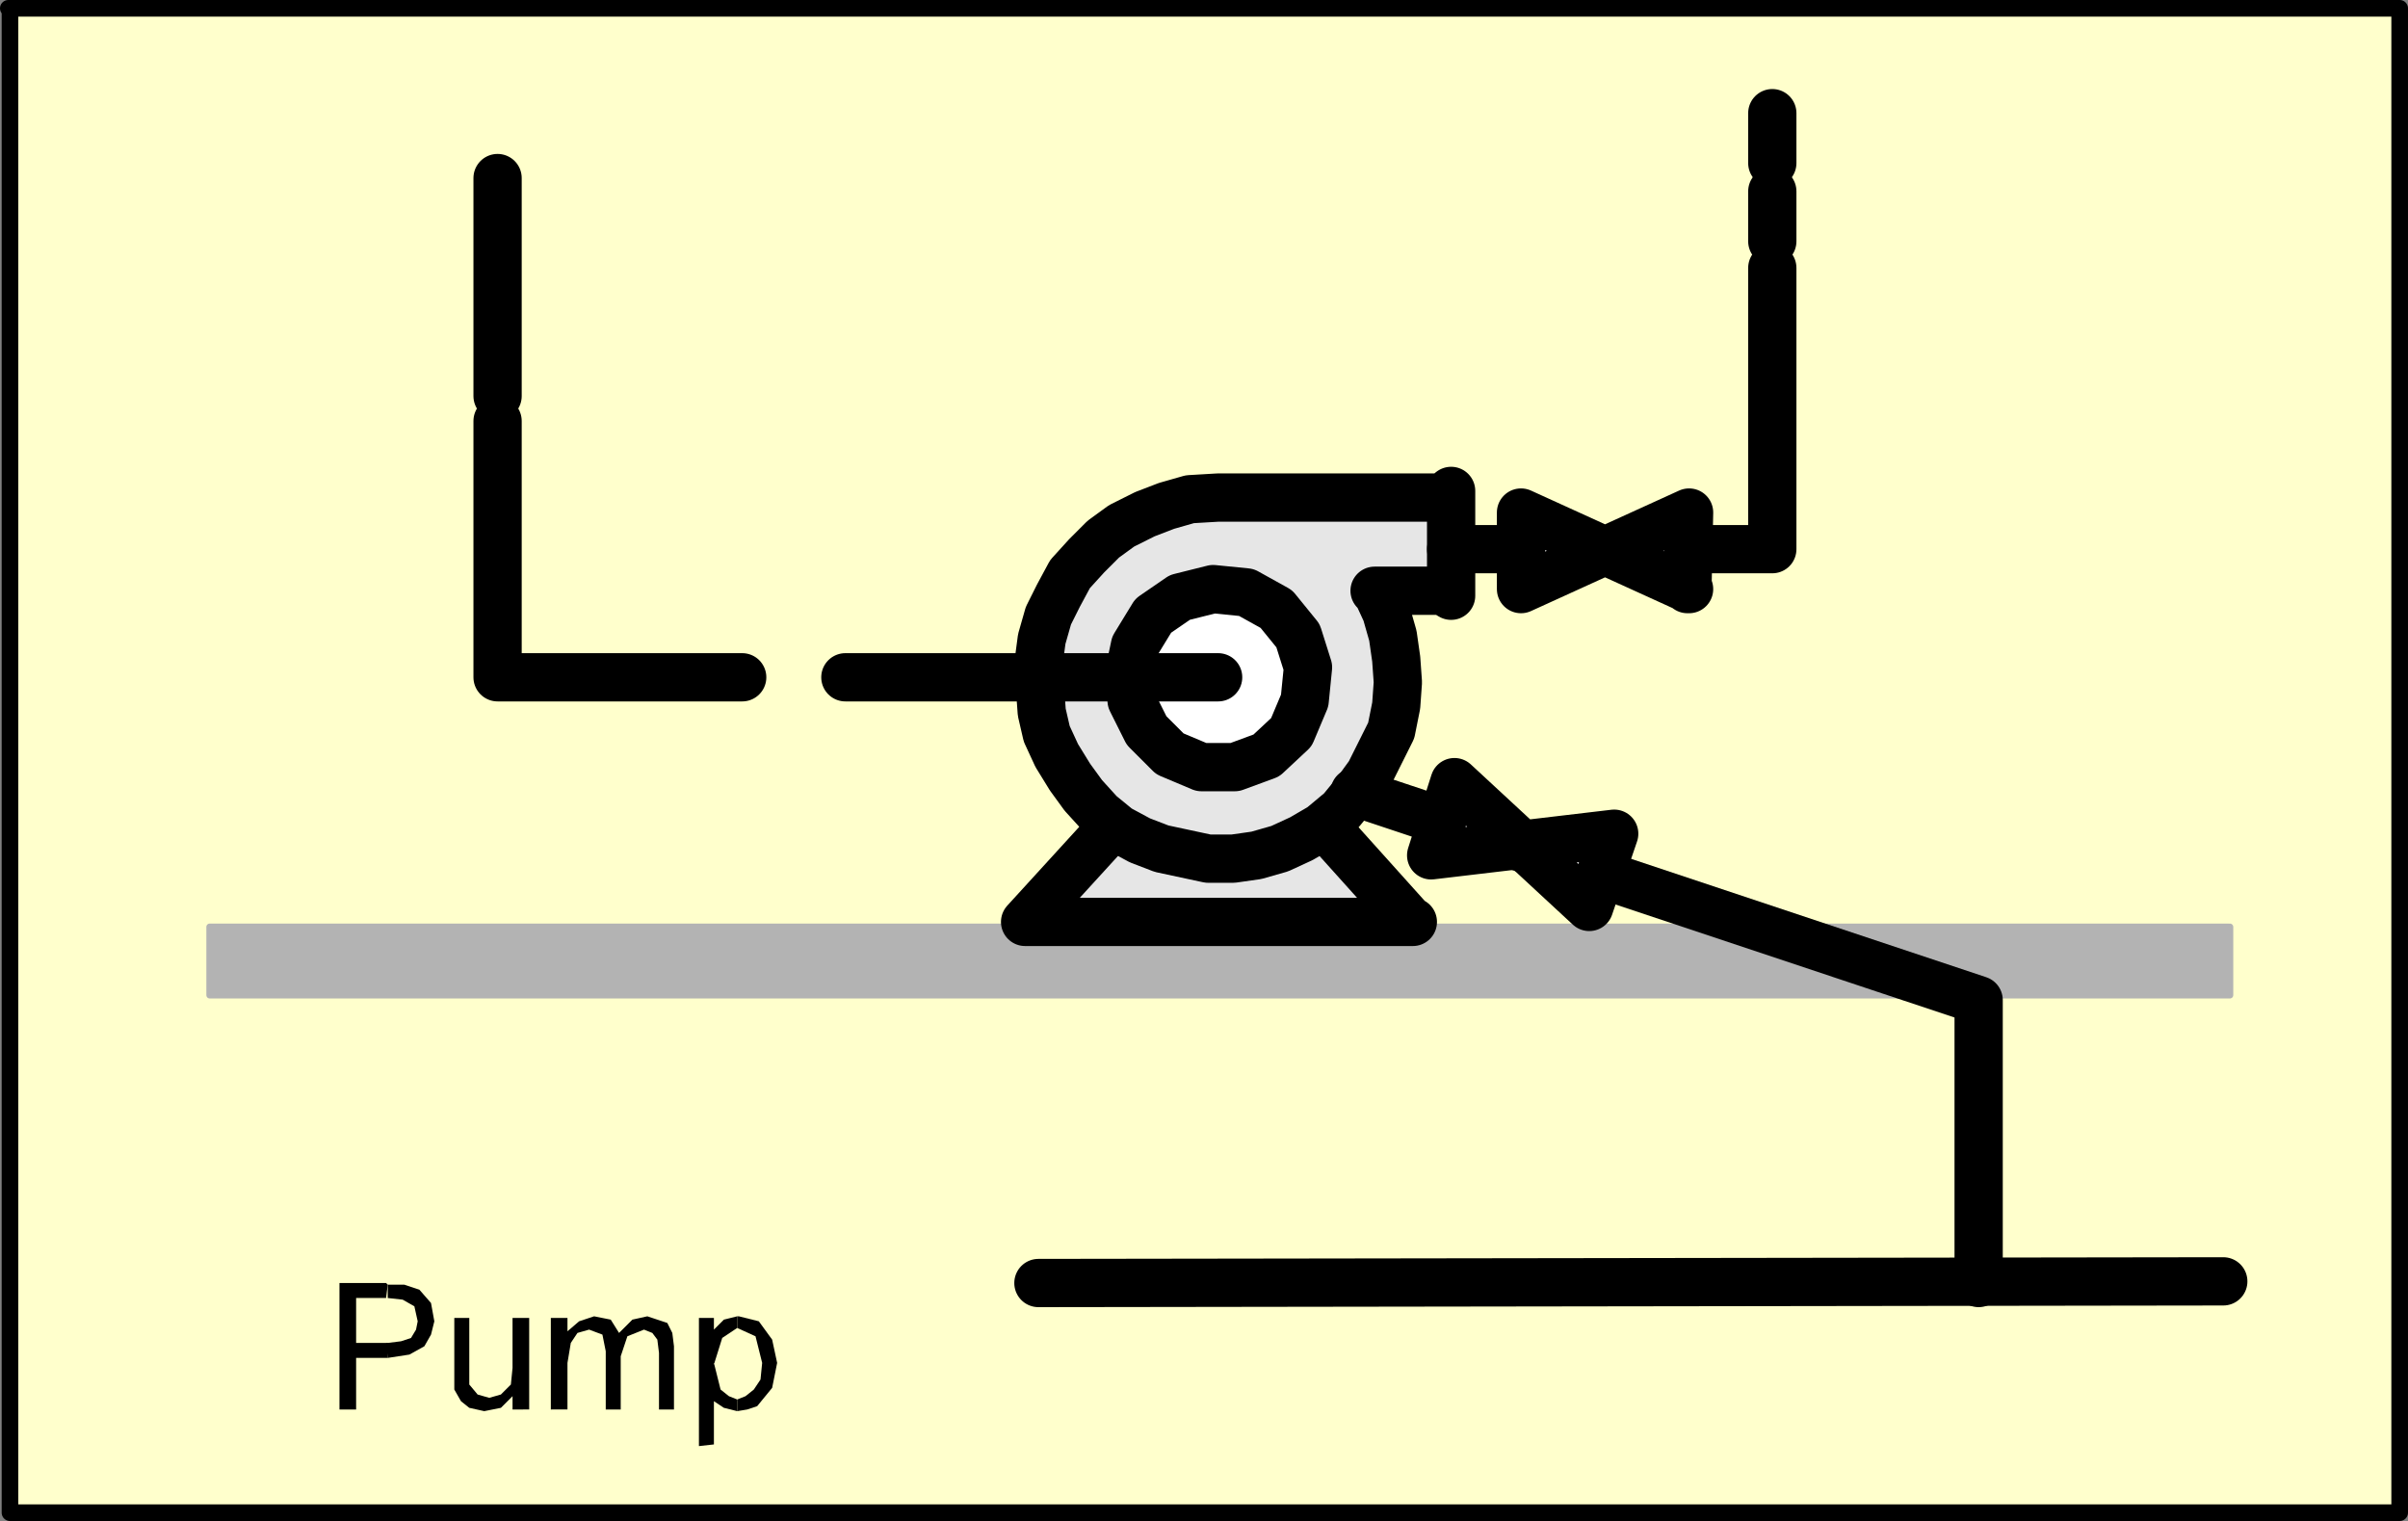
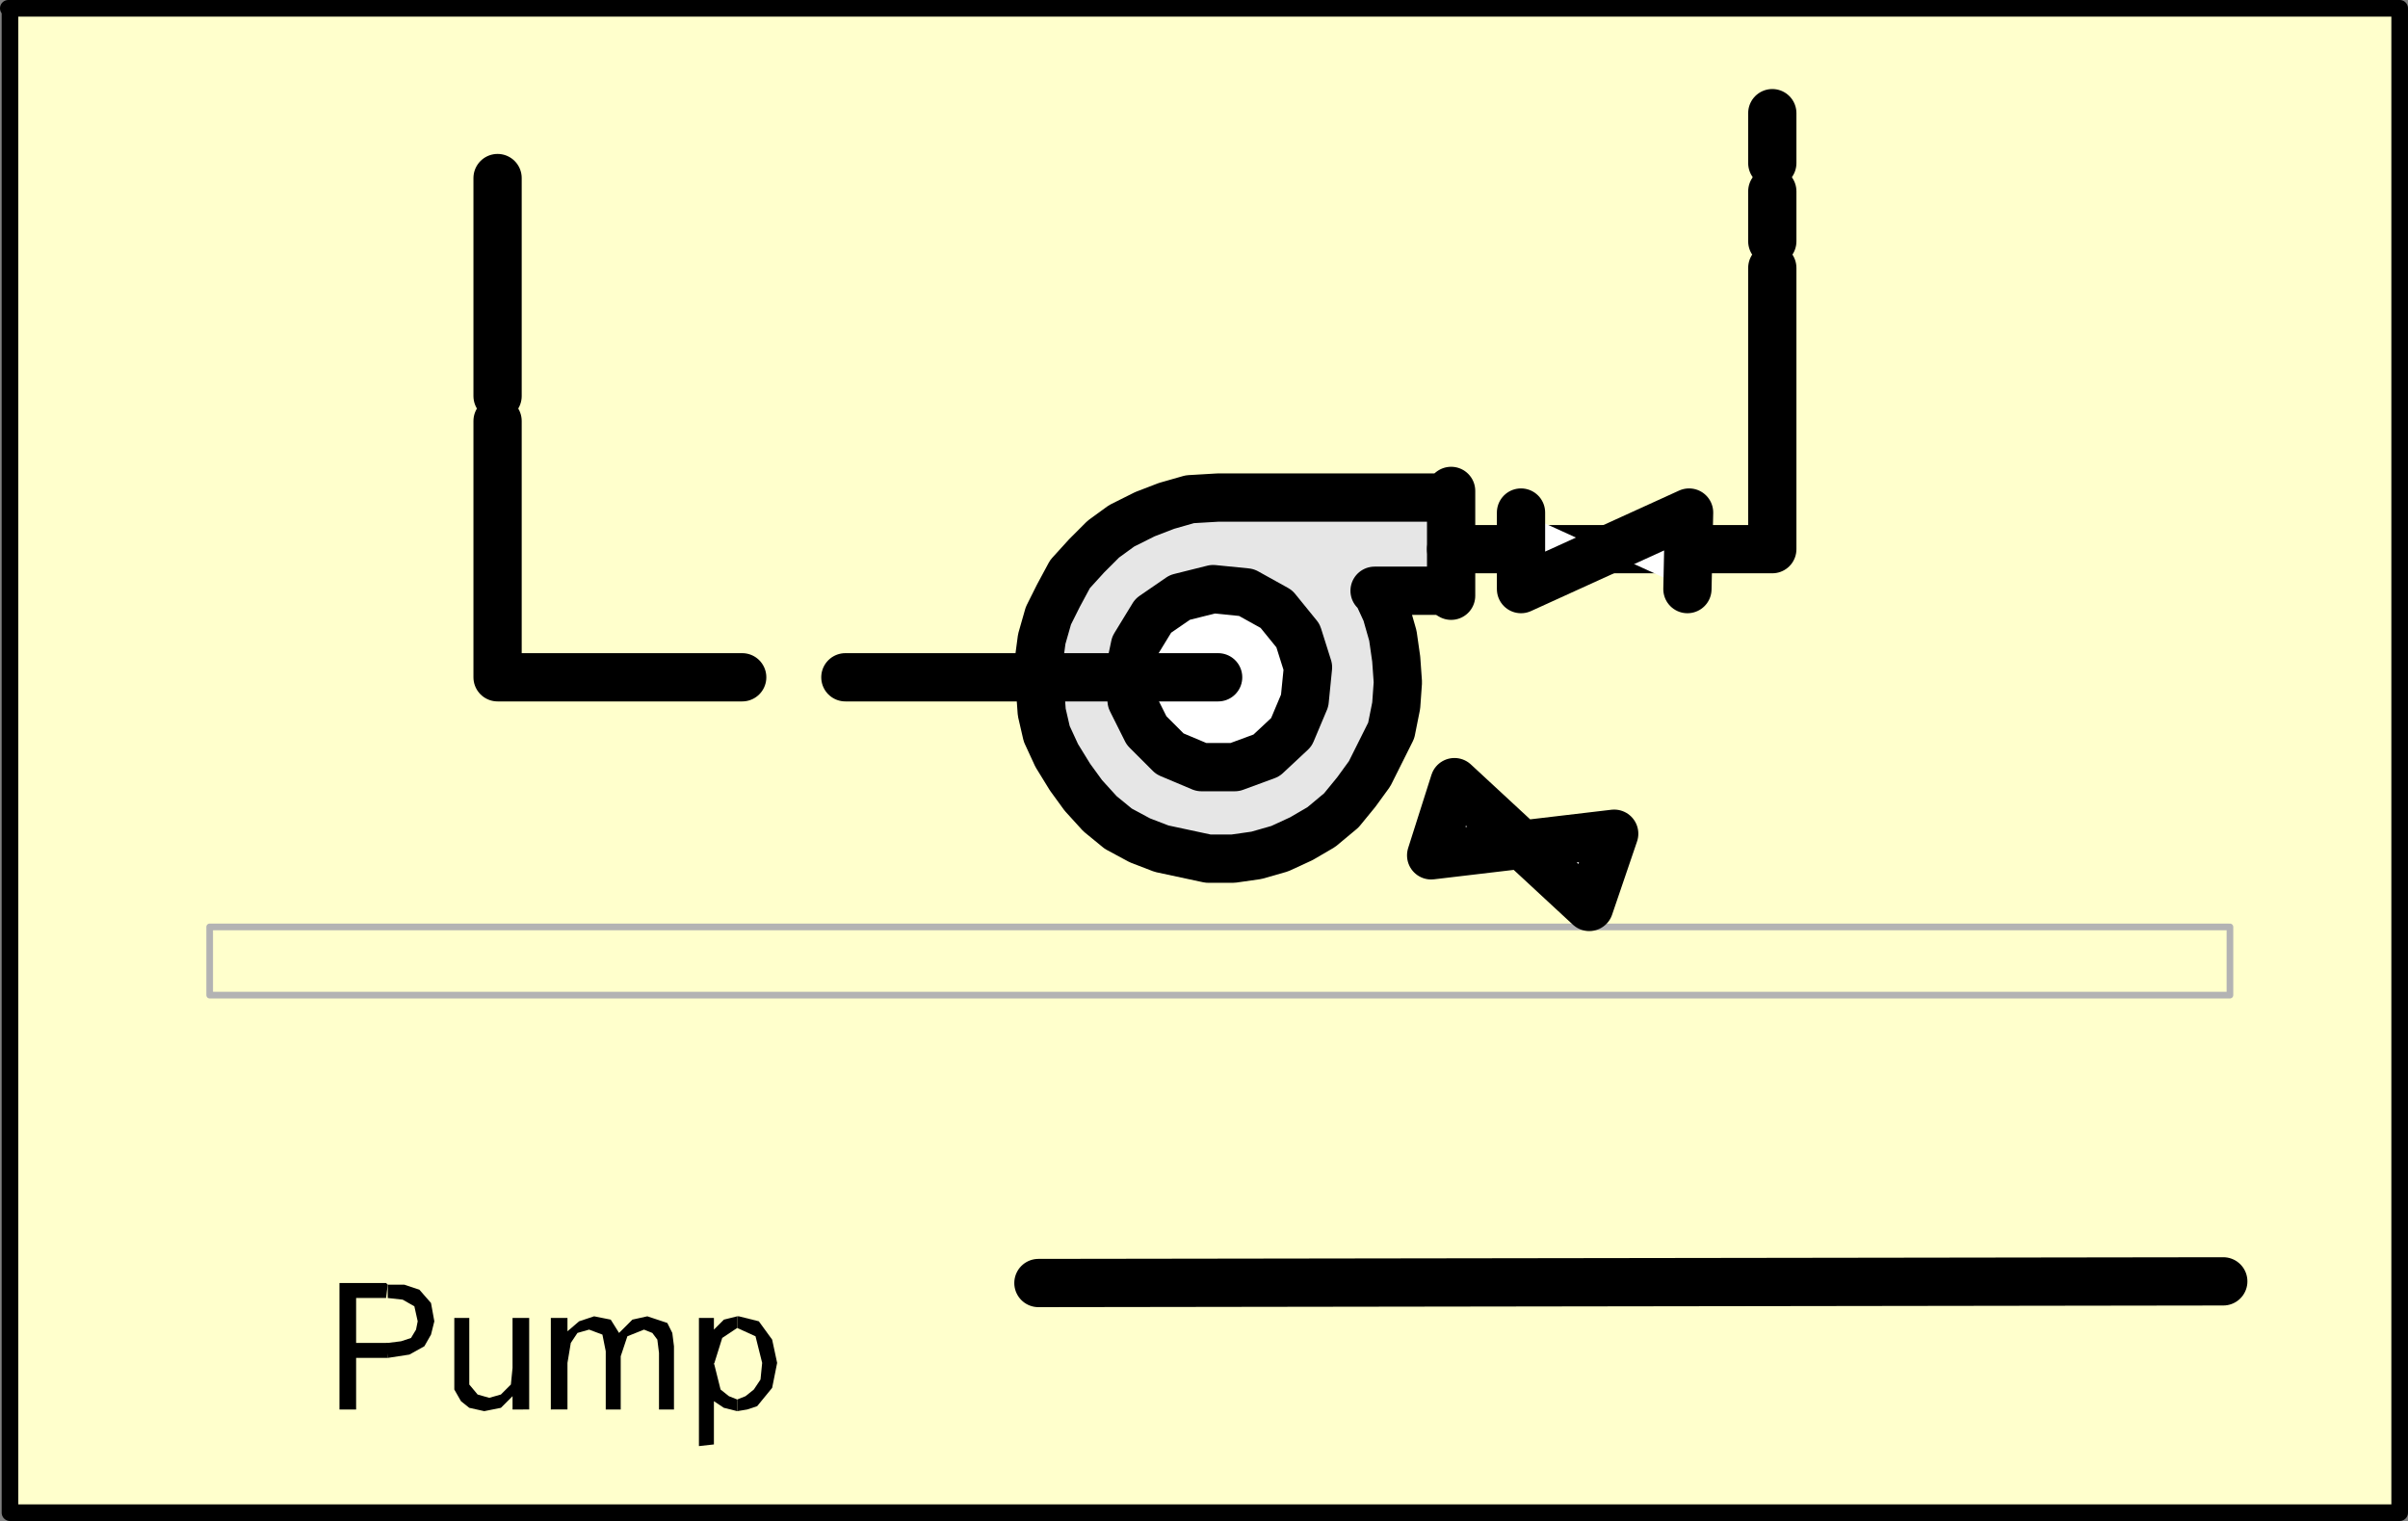
<svg xmlns="http://www.w3.org/2000/svg" xmlns:ns1="http://sodipodi.sourceforge.net/DTD/sodipodi-0.dtd" xmlns:ns2="http://www.inkscape.org/namespaces/inkscape" version="1.0" width="123.738mm" height="78.152mm" id="svg28" ns1:docname="Reboiler 1.wmf">
  <rect width="100%" height="100%" fill="#808080" stroke="none" />
  <ns1:namedview id="namedview28" pagecolor="#ffffff" bordercolor="#000000" borderopacity="0.25" ns2:showpageshadow="2" ns2:pageopacity="0.0" ns2:pagecheckerboard="0" ns2:deskcolor="#d1d1d1" ns2:document-units="mm" />
  <defs id="defs1">
    <pattern id="WMFhbasepattern" patternUnits="userSpaceOnUse" width="6" height="6" x="0" y="0" />
  </defs>
  <path style="fill:#ffffcc;fill-opacity:1;fill-rule:evenodd;stroke:none" d="M 1.616,1.616 H 466.054 V 293.763 H 1.939 V 1.616 v 0 z" id="path1" />
  <path style="fill:none;stroke:#000000;stroke-width:3.232px;stroke-linecap:round;stroke-linejoin:round;stroke-miterlimit:4;stroke-dasharray:none;stroke-opacity:1" d="M 1.616,1.616 H 466.054 V 293.763 H 1.939 V 1.616 v 0" id="path2" />
-   <path style="fill:#b3b3b3;fill-opacity:1;fill-rule:evenodd;stroke:none" d="M 432.764,180.007 H 40.723 v 13.25 H 433.088 v -13.25 0 z" id="path3" />
  <path style="fill:none;stroke:#b3b3b3;stroke-width:1.293px;stroke-linecap:round;stroke-linejoin:round;stroke-miterlimit:4;stroke-dasharray:none;stroke-opacity:1" d="M 432.764,180.007 H 40.723 v 13.25 H 433.088 v -13.25" id="path4" />
-   <path style="fill:#e6e6e6;fill-opacity:1;fill-rule:evenodd;stroke:none" d="m 274.073,179.037 -20.038,-22.299 h -34.582 l -20.362,22.299 h 75.306 v 0 z" id="path5" />
-   <path style="fill:none;stroke:#000000;stroke-width:9.373px;stroke-linecap:round;stroke-linejoin:round;stroke-miterlimit:4;stroke-dasharray:none;stroke-opacity:1" d="m 274.073,179.037 -20.038,-22.299 h -34.582 l -20.362,22.299 h 75.306 v 0" id="path6" />
  <path style="fill:#e6e6e6;fill-opacity:1;fill-rule:evenodd;stroke:none" d="m 237.229,96.628 h 42.986 l 1.616,-1.293 v 20.36 l -1.616,-0.97 h -13.251 0.323 l 1.939,4.201 1.293,4.524 0.646,4.524 0.323,4.524 -0.323,4.524 -0.97,4.848 -1.939,3.878 -2.262,4.524 -2.586,3.555 -2.909,3.555 -3.878,3.232 -3.878,2.262 -4.202,1.939 -4.525,1.293 -4.525,0.646 h -4.848 l -4.525,-0.97 -4.525,-0.97 -4.202,-1.616 -4.202,-2.262 -3.555,-2.909 -3.232,-3.555 -2.586,-3.555 -2.586,-4.201 -1.939,-4.201 -0.97,-4.201 -0.323,-4.524 -0.323,-4.848 0.646,-4.848 1.293,-4.524 1.939,-3.878 2.262,-4.201 3.232,-3.555 3.232,-3.232 3.555,-2.585 4.525,-2.262 4.202,-1.616 4.525,-1.293 5.494,-0.323 h 0.97 v 0 z" id="path7" />
  <path style="fill:none;stroke:#000000;stroke-width:9.373px;stroke-linecap:round;stroke-linejoin:round;stroke-miterlimit:4;stroke-dasharray:none;stroke-opacity:1" d="m 237.229,96.628 h 42.986 l 1.616,-1.293 v 20.36 l -1.616,-0.97 h -13.251 0.323 l 1.939,4.201 1.293,4.524 0.646,4.524 0.323,4.524 -0.323,4.524 -0.97,4.848 -1.939,3.878 -2.262,4.524 -2.586,3.555 -2.909,3.555 -3.878,3.232 -3.878,2.262 -4.202,1.939 -4.525,1.293 -4.525,0.646 h -4.848 l -4.525,-0.97 -4.525,-0.97 -4.202,-1.616 -4.202,-2.262 -3.555,-2.909 -3.232,-3.555 -2.586,-3.555 -2.586,-4.201 -1.939,-4.201 -0.97,-4.201 -0.323,-4.524 -0.323,-4.848 0.646,-4.848 1.293,-4.524 1.939,-3.878 2.262,-4.201 3.232,-3.555 3.232,-3.232 3.555,-2.585 4.525,-2.262 4.202,-1.616 4.525,-1.293 5.494,-0.323 h 0.97 v 0" id="path8" />
  <path style="fill:#ffffff;fill-opacity:1;fill-rule:evenodd;stroke:none" d="m 219.129,131.531 1.293,-6.14 3.555,-5.817 5.171,-3.555 6.464,-1.616 6.464,0.646 5.818,3.232 4.202,5.171 1.939,6.14 -0.646,6.463 -2.586,6.14 -4.848,4.524 -6.141,2.262 h -6.464 l -6.141,-2.585 -4.525,-4.524 -2.909,-5.817 -0.323,-4.524 v 0 z" id="path9" />
  <path style="fill:none;stroke:#000000;stroke-width:9.373px;stroke-linecap:round;stroke-linejoin:round;stroke-miterlimit:4;stroke-dasharray:none;stroke-opacity:1" d="m 219.129,131.531 1.293,-6.14 3.555,-5.817 5.171,-3.555 6.464,-1.616 6.464,0.646 5.818,3.232 4.202,5.171 1.939,6.14 -0.646,6.463 -2.586,6.14 -4.848,4.524 -6.141,2.262 h -6.464 l -6.141,-2.585 -4.525,-4.524 -2.909,-5.817 -0.323,-4.524 v 0" id="path10" />
  <path style="fill:none;stroke:#000000;stroke-width:9.373px;stroke-linecap:round;stroke-linejoin:round;stroke-miterlimit:4;stroke-dasharray:none;stroke-opacity:1" d="M 236.582,131.531 H 164.185" id="path11" />
  <path style="fill:none;stroke:#000000;stroke-width:9.373px;stroke-linecap:round;stroke-linejoin:round;stroke-miterlimit:4;stroke-dasharray:none;stroke-opacity:1" d="M 144.147,131.531 H 96.637 V 81.763" id="path12" />
  <path style="fill:none;stroke:#000000;stroke-width:9.373px;stroke-linecap:round;stroke-linejoin:round;stroke-miterlimit:4;stroke-dasharray:none;stroke-opacity:1" d="M 96.637,76.915 V 34.579" id="path13" />
  <path style="fill:none;stroke:#000000;stroke-width:9.373px;stroke-linecap:round;stroke-linejoin:round;stroke-miterlimit:4;stroke-dasharray:none;stroke-opacity:1" d="m 281.83,106.647 h 62.378 V 52.031" id="path14" />
  <path style="fill:none;stroke:#000000;stroke-width:9.373px;stroke-linecap:round;stroke-linejoin:round;stroke-miterlimit:4;stroke-dasharray:none;stroke-opacity:1" d="M 344.208,31.671 V 21.976" id="path15" />
  <path style="fill:none;stroke:#000000;stroke-width:9.373px;stroke-linecap:round;stroke-linejoin:round;stroke-miterlimit:4;stroke-dasharray:none;stroke-opacity:1" d="M 344.208,46.86 V 37.165" id="path16" />
  <path style="fill:#ffffff;fill-opacity:1;fill-rule:evenodd;stroke:none" d="m 327.724,114.403 0.323,-14.866 -32.643,14.866 V 99.537 l 32.643,14.866 v 0 z" id="path17" />
-   <path style="fill:none;stroke:#000000;stroke-width:9.373px;stroke-linecap:round;stroke-linejoin:round;stroke-miterlimit:4;stroke-dasharray:none;stroke-opacity:1" d="m 327.724,114.403 0.323,-14.866 -32.643,14.866 V 99.537 l 32.643,14.866 v 0" id="path18" />
-   <path style="fill:none;stroke:#000000;stroke-width:9.373px;stroke-linecap:round;stroke-linejoin:round;stroke-miterlimit:4;stroke-dasharray:none;stroke-opacity:1" d="m 263.084,153.83 121.2,40.396 v 54.939" id="path19" />
+   <path style="fill:none;stroke:#000000;stroke-width:9.373px;stroke-linecap:round;stroke-linejoin:round;stroke-miterlimit:4;stroke-dasharray:none;stroke-opacity:1" d="m 327.724,114.403 0.323,-14.866 -32.643,14.866 V 99.537 v 0" id="path18" />
  <path style="fill:none;stroke:#000000;stroke-width:9.373px;stroke-linecap:round;stroke-linejoin:round;stroke-miterlimit:4;stroke-dasharray:none;stroke-opacity:1" d="m 431.795,248.842 -230.118,0.323" id="path20" />
  <path style="fill:#ffffff;fill-opacity:1;fill-rule:evenodd;stroke:none" d="m 308.656,176.129 4.848,-14.22 -35.552,4.201 4.525,-14.22 z" id="path21" />
  <path style="fill:none;stroke:#000000;stroke-width:9.373px;stroke-linecap:round;stroke-linejoin:round;stroke-miterlimit:4;stroke-dasharray:none;stroke-opacity:1" d="m 308.656,176.129 4.848,-14.22 -35.552,4.201 4.525,-14.22 26.179,24.238 v 0" id="path22" />
  <path style="fill:#000000;fill-opacity:1;fill-rule:evenodd;stroke:none" d="m 74.982,260.8 0.323,2.909 v 0 l 4.202,-0.646 2.909,-1.616 1.293,-2.262 0.646,-2.585 -0.646,-3.555 -2.262,-2.585 -2.909,-0.97 h -3.232 v 2.585 0 l 2.909,0.323 2.262,1.293 0.646,2.909 -0.323,1.616 -0.97,1.616 -1.939,0.646 -2.586,0.323 v 0 0 z" id="path23" />
  <path style="fill:#000000;fill-opacity:1;fill-rule:evenodd;stroke:none" d="m 74.982,252.074 0.323,-2.585 -0.323,-0.323 h -9.05 v 24.561 h 3.232 v -10.018 h 6.141 v -2.909 h -6.141 v -8.726 h 6.141 v 0 z" id="path24" />
  <path style="fill:#000000;fill-opacity:1;fill-rule:evenodd;stroke:none" d="m 99.545,273.726 v -2.585 l -2.262,2.262 -3.232,0.646 -2.909,-0.646 -1.616,-1.293 -1.293,-2.262 v -2.909 -10.988 h 2.909 v 9.695 3.232 l 1.616,1.939 2.262,0.646 2.262,-0.646 1.939,-1.939 0.323,-3.232 v -9.695 h 3.232 v 17.774 z" id="path25" />
  <path style="fill:#000000;fill-opacity:1;fill-rule:evenodd;stroke:none" d="m 106.979,273.726 v -17.774 h 3.232 v 2.585 l 2.262,-1.939 2.909,-0.97 3.232,0.646 1.616,2.585 2.586,-2.585 2.909,-0.646 3.878,1.293 0.97,1.939 0.323,2.585 v 12.281 h -2.909 v -10.988 l -0.323,-2.585 -0.97,-1.293 -1.616,-0.646 -3.232,1.293 -1.293,3.878 v 10.341 h -2.909 v -11.311 l -0.646,-3.232 -2.586,-0.97 -2.262,0.646 -1.293,1.939 -0.646,3.878 v 9.049 h -2.909 v 0 z" id="path26" />
  <path style="fill:#000000;fill-opacity:1;fill-rule:evenodd;stroke:none" d="m 143.177,271.464 v 2.585 l 1.939,-0.323 1.939,-0.646 2.909,-3.555 0.97,-4.848 -0.97,-4.524 -2.586,-3.555 -3.878,-0.97 h -0.323 v 2.262 l 3.555,1.616 1.293,5.171 -0.323,3.232 -1.293,1.939 -1.616,1.293 -1.616,0.646 v 0 z" id="path27" />
  <path style="fill:#000000;fill-opacity:1;fill-rule:evenodd;stroke:none" d="m 143.177,257.891 v -2.262 l -2.586,0.646 -1.939,1.939 v -2.262 h -2.909 v 24.884 l 2.909,-0.323 v -8.402 l 1.939,1.293 2.586,0.646 v -2.262 l -1.616,-0.646 -1.616,-1.293 -1.293,-5.171 v 0.323 l 1.616,-5.171 2.909,-1.939 z" id="path28" />
</svg>